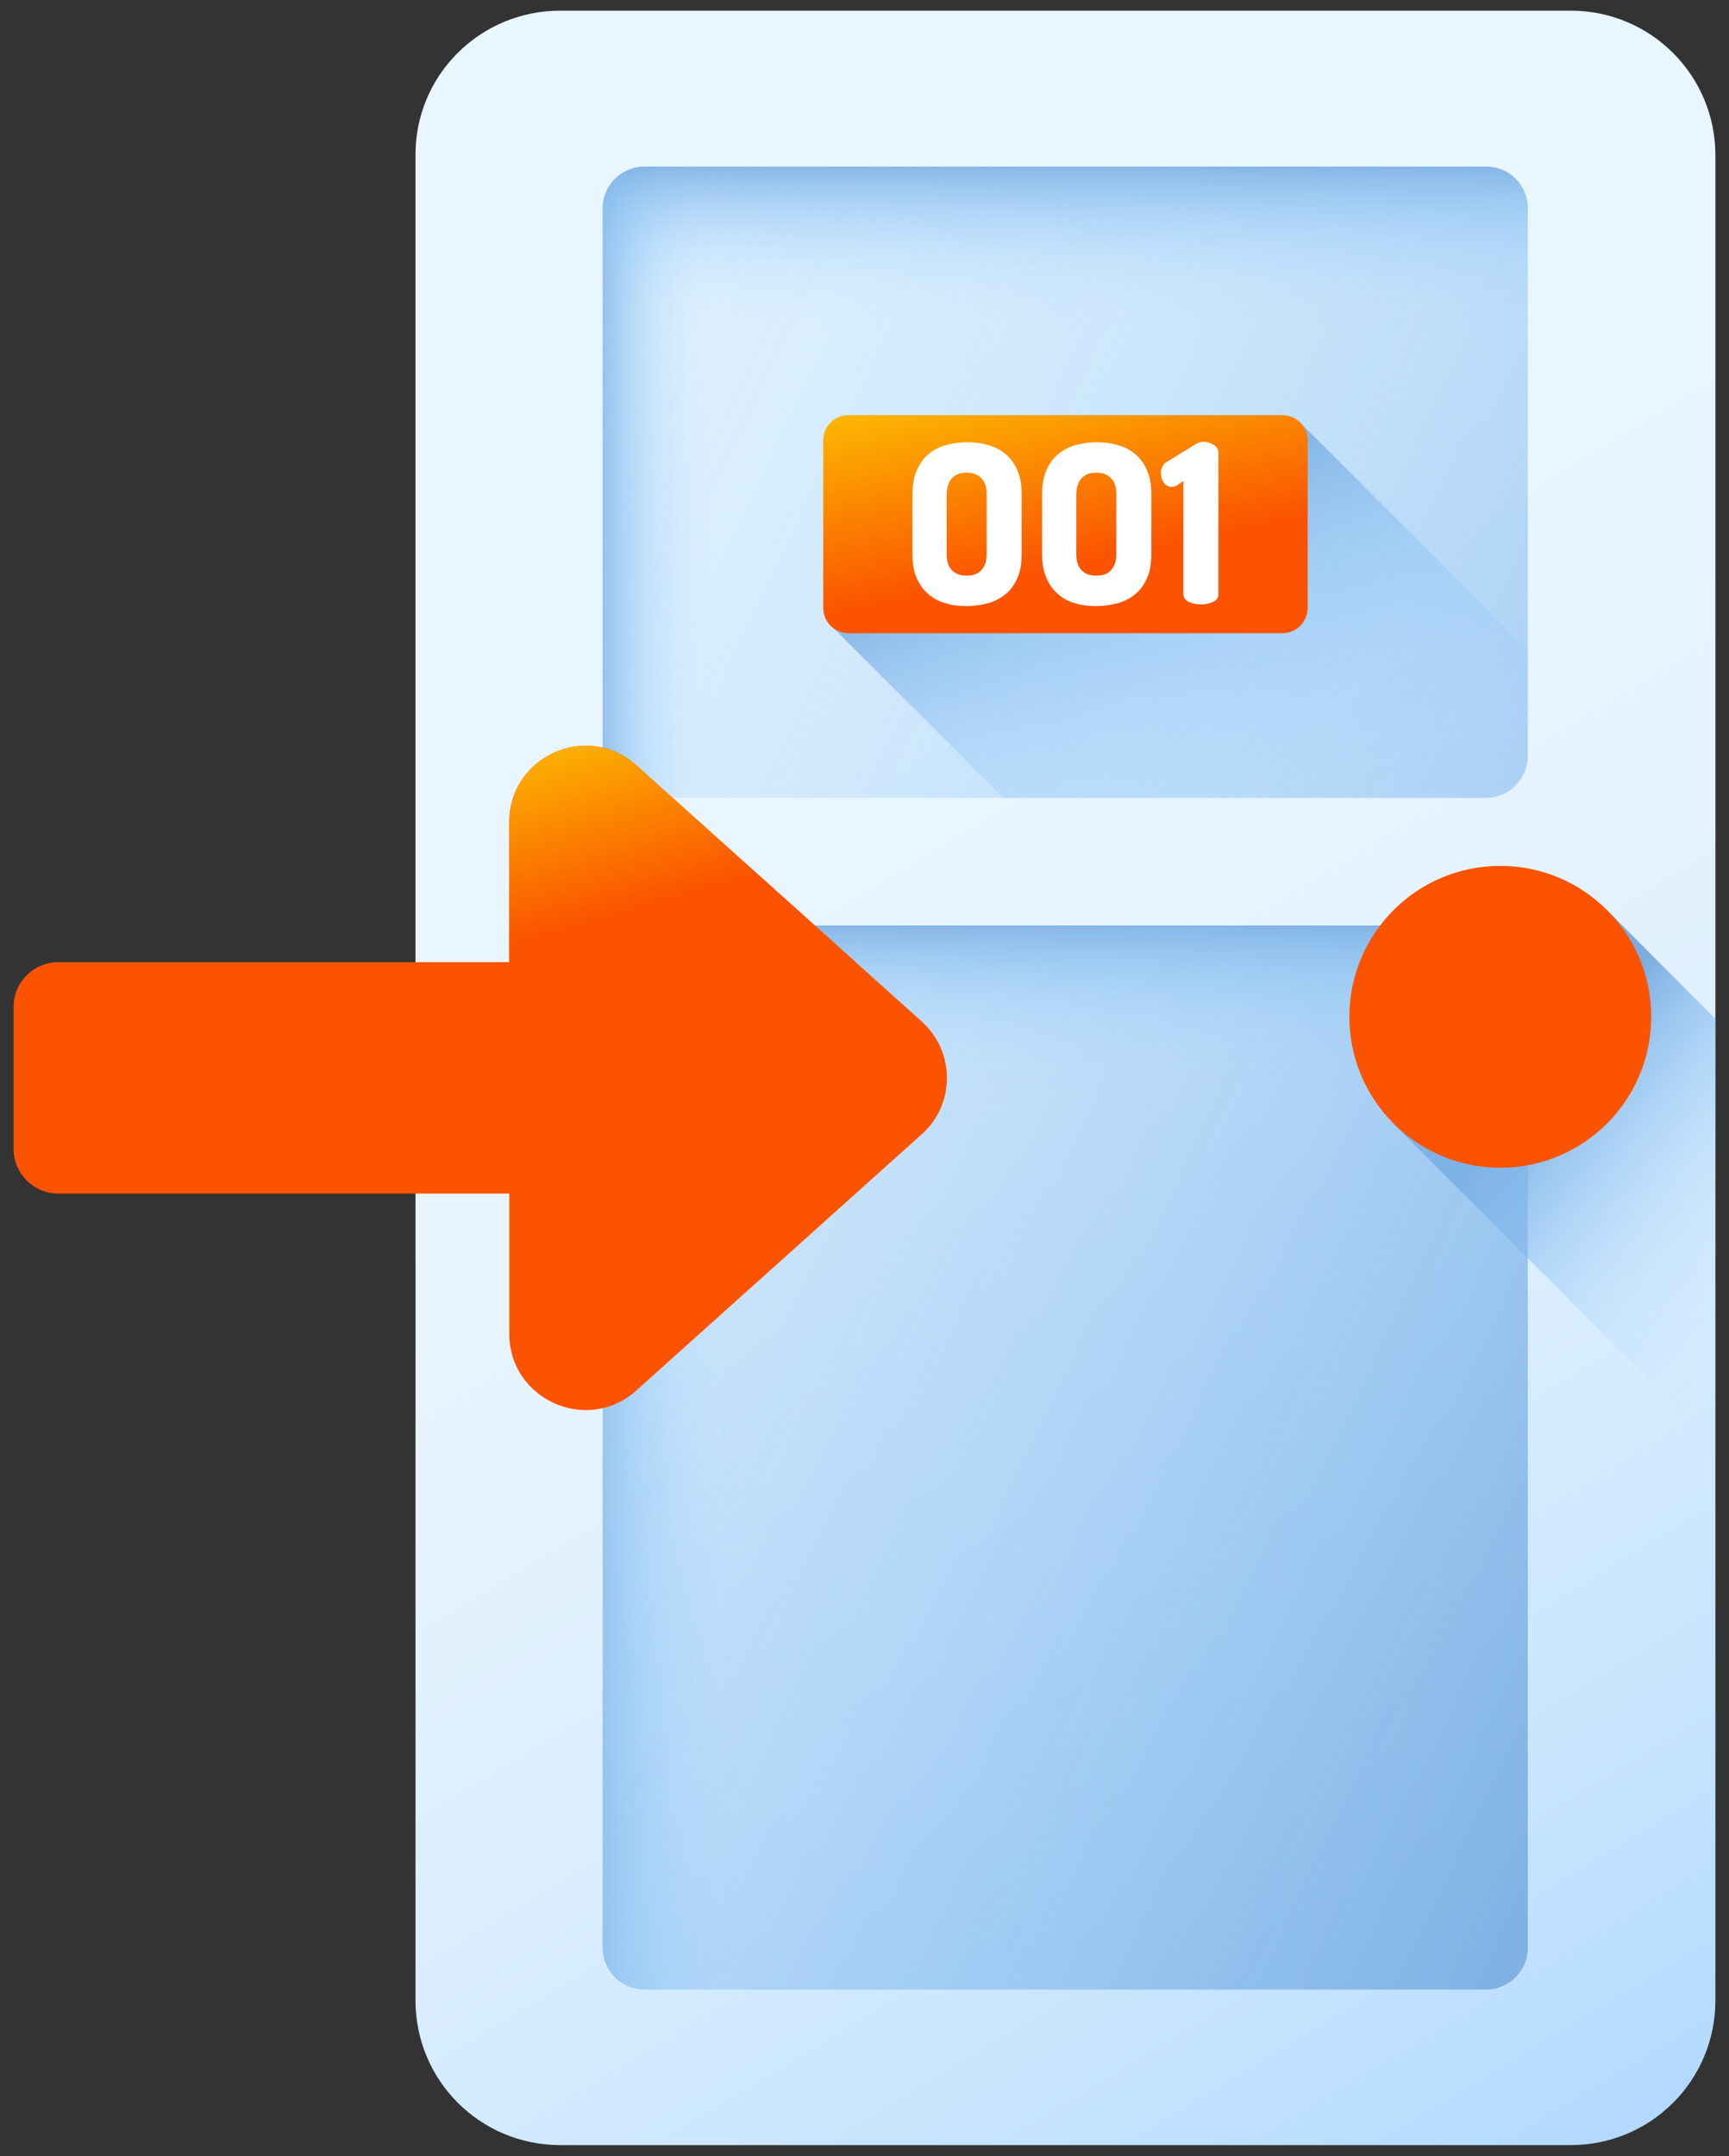
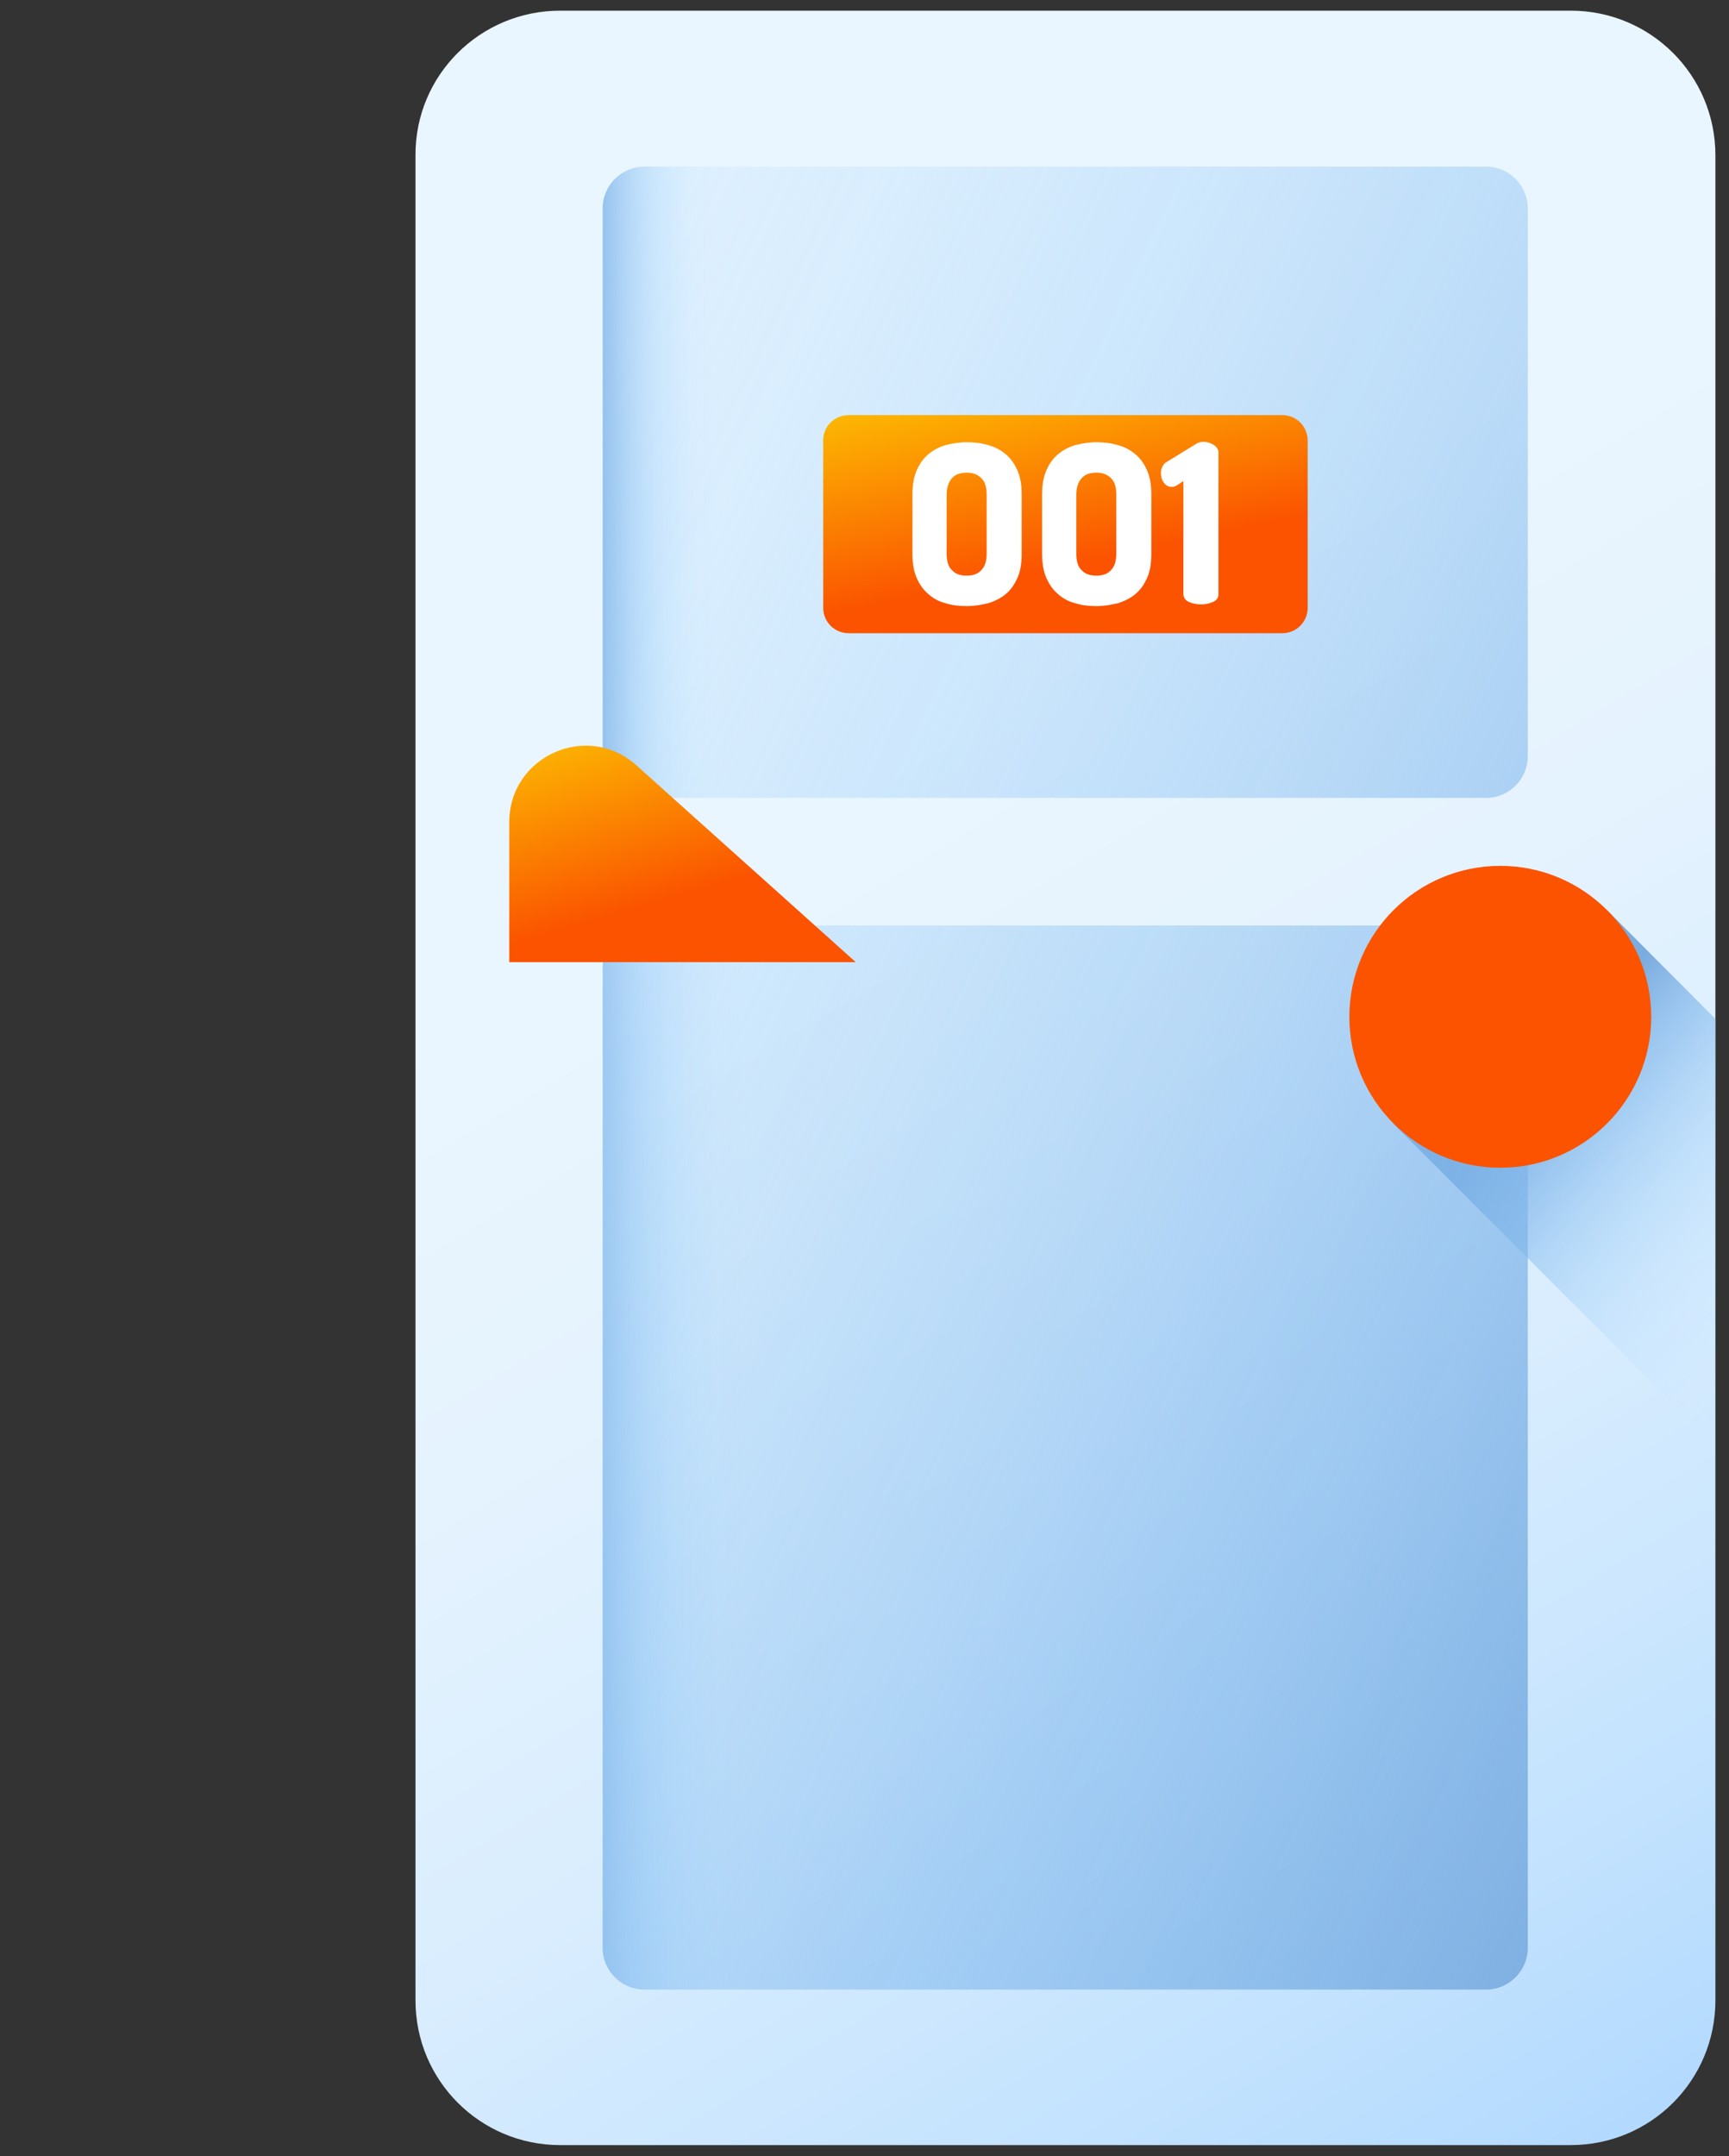
<svg xmlns="http://www.w3.org/2000/svg" width="81" height="101" viewBox="0 0 81 101" fill="none">
  <rect x="0" y="0" width="81" height="101" fill="#333333" stroke="none" />
  <path d="M26.242 0.5H73.586C77.336 0.5 80.363 3.527 80.363 7.277V93.703C80.363 97.453 77.336 100.48 73.586 100.48H26.242C22.492 100.48 19.465 97.453 19.465 93.703V7.277C19.445 3.527 22.492 0.5 26.242 0.5Z" fill="url(#paint0_linear_1704_198)" />
  <path d="M65.285 52.648L80.363 67.727V47.727L75.285 42.629L65.285 52.648Z" fill="url(#paint1_linear_1704_198)" />
  <path d="M30.188 7.805H69.621C70.695 7.805 71.574 8.684 71.574 9.758V35.422C71.574 36.496 70.695 37.375 69.621 37.375H30.188C29.113 37.375 28.234 36.496 28.234 35.422V9.758C28.234 8.664 29.113 7.805 30.188 7.805Z" fill="url(#paint2_linear_1704_198)" />
-   <path d="M60.949 19.836L38.938 29.309L47.004 37.375H69.641C70.715 37.375 71.594 36.496 71.594 35.422V30.461L60.949 19.836Z" fill="url(#paint3_linear_1704_198)" />
  <path d="M47.961 7.805V37.375H30.188C29.113 37.375 28.234 36.496 28.234 35.422V9.758C28.234 8.684 29.113 7.805 30.188 7.805H47.961Z" fill="url(#paint4_linear_1704_198)" />
-   <path d="M71.574 9.758V21.867H28.234V9.758C28.234 8.684 29.113 7.805 30.188 7.805H69.621C70.715 7.805 71.574 8.664 71.574 9.758Z" fill="url(#paint5_linear_1704_198)" />
  <path d="M30.188 43.352H69.621C70.695 43.352 71.574 44.23 71.574 45.305V91.242C71.574 92.316 70.695 93.195 69.621 93.195H30.188C29.113 93.195 28.234 92.316 28.234 91.242V45.305C28.234 44.23 29.113 43.352 30.188 43.352Z" fill="url(#paint6_linear_1704_198)" />
  <path d="M47.961 43.352V93.195H30.188C29.113 93.195 28.234 92.316 28.234 91.242V45.305C28.234 44.23 29.113 43.352 30.188 43.352H47.961Z" fill="url(#paint7_linear_1704_198)" />
-   <path d="M69.621 43.352H30.188C29.113 43.352 28.234 44.23 28.234 45.305V65.266H71.574V45.305C71.574 44.23 70.715 43.352 69.621 43.352Z" fill="url(#paint8_linear_1704_198)" />
  <path d="M70.285 54.699C74.19 54.699 77.356 51.534 77.356 47.629C77.356 43.724 74.19 40.559 70.285 40.559C66.38 40.559 63.215 43.724 63.215 47.629C63.215 51.534 66.38 54.699 70.285 54.699Z" fill="#FB5300" />
  <path d="M39.758 19.445H60.07C60.734 19.445 61.262 19.973 61.262 20.637V28.469C61.262 29.133 60.734 29.66 60.07 29.66H39.758C39.094 29.66 38.566 29.133 38.566 28.469V20.617C38.566 19.973 39.094 19.445 39.758 19.445Z" fill="url(#paint9_linear_1704_198)" />
  <path d="M45.285 28.391C44.934 28.391 44.582 28.352 44.289 28.254C43.977 28.176 43.703 28.02 43.488 27.824C43.254 27.629 43.078 27.375 42.941 27.062C42.805 26.75 42.746 26.379 42.746 25.93V23.176C42.746 22.727 42.805 22.355 42.941 22.043C43.078 21.73 43.254 21.477 43.488 21.281C43.723 21.086 43.977 20.949 44.289 20.852C44.602 20.773 44.934 20.715 45.285 20.715C45.637 20.715 45.988 20.754 46.301 20.852C46.613 20.93 46.887 21.086 47.121 21.281C47.355 21.477 47.531 21.73 47.668 22.043C47.805 22.355 47.863 22.727 47.863 23.176V25.93C47.863 26.379 47.805 26.77 47.668 27.062C47.531 27.375 47.355 27.629 47.121 27.824C46.887 28.02 46.613 28.156 46.301 28.254C45.988 28.332 45.656 28.391 45.285 28.391ZM46.223 23.176C46.223 22.824 46.145 22.551 45.969 22.395C45.793 22.219 45.578 22.141 45.285 22.141C44.992 22.141 44.758 22.219 44.602 22.395C44.445 22.57 44.348 22.824 44.348 23.176V25.93C44.348 26.281 44.426 26.555 44.602 26.711C44.758 26.887 44.992 26.965 45.285 26.965C45.578 26.965 45.812 26.887 45.969 26.711C46.145 26.535 46.223 26.281 46.223 25.93V23.176Z" fill="white" />
  <path d="M51.359 28.391C51.008 28.391 50.656 28.352 50.363 28.254C50.051 28.176 49.777 28.02 49.562 27.824C49.328 27.629 49.152 27.375 49.016 27.062C48.879 26.75 48.82 26.379 48.82 25.93V23.176C48.82 22.727 48.879 22.355 49.016 22.043C49.152 21.73 49.328 21.477 49.562 21.281C49.797 21.086 50.051 20.949 50.363 20.852C50.676 20.773 51.008 20.715 51.359 20.715C51.711 20.715 52.062 20.754 52.375 20.852C52.688 20.93 52.961 21.086 53.195 21.281C53.43 21.477 53.605 21.73 53.742 22.043C53.879 22.355 53.938 22.727 53.938 23.176V25.93C53.938 26.379 53.879 26.77 53.742 27.062C53.605 27.375 53.43 27.629 53.195 27.824C52.961 28.02 52.688 28.156 52.375 28.254C52.062 28.332 51.73 28.391 51.359 28.391ZM52.297 23.176C52.297 22.824 52.219 22.551 52.043 22.395C51.867 22.219 51.652 22.141 51.359 22.141C51.066 22.141 50.832 22.219 50.676 22.395C50.52 22.57 50.422 22.824 50.422 23.176V25.93C50.422 26.281 50.5 26.555 50.676 26.711C50.832 26.887 51.066 26.965 51.359 26.965C51.652 26.965 51.887 26.887 52.043 26.711C52.219 26.535 52.297 26.281 52.297 25.93V23.176Z" fill="white" />
  <path d="M55.441 22.531L55.148 22.727C55.07 22.785 54.973 22.805 54.895 22.805C54.738 22.805 54.621 22.746 54.523 22.609C54.426 22.473 54.387 22.336 54.387 22.16C54.387 22.043 54.406 21.945 54.465 21.848C54.504 21.75 54.582 21.672 54.699 21.613L56.066 20.773C56.145 20.734 56.242 20.695 56.359 20.695C56.535 20.695 56.691 20.734 56.848 20.832C57.004 20.93 57.082 21.047 57.082 21.203V27.824C57.082 28 57.004 28.117 56.828 28.195C56.652 28.273 56.477 28.312 56.262 28.312C56.066 28.312 55.871 28.273 55.695 28.195C55.52 28.117 55.441 27.98 55.441 27.824V22.531Z" fill="white" />
-   <path d="M43.176 47.843L29.816 35.851C27.512 33.781 23.859 35.421 23.859 38.507V45.069H2.727C1.574 45.069 0.637 46.007 0.637 47.159V53.819C0.637 54.972 1.574 55.909 2.727 55.909H23.859V62.472C23.859 65.558 27.512 67.198 29.816 65.128L43.176 53.136C44.758 51.73 44.758 49.269 43.176 47.843Z" fill="#FB5300" />
  <path d="M23.859 45.069V38.507C23.859 35.421 27.512 33.781 29.816 35.851L40.09 45.069H23.859Z" fill="url(#paint10_linear_1704_198)" />
  <defs>
    <linearGradient id="paint0_linear_1704_198" x1="48.857" y1="30.024" x2="86.849" y2="92.963" gradientUnits="userSpaceOnUse">
      <stop stop-color="#EAF6FF" />
      <stop offset="0.265" stop-color="#E5F3FE" />
      <stop offset="0.54" stop-color="#D9EDFE" />
      <stop offset="0.818" stop-color="#C4E3FE" />
      <stop offset="1" stop-color="#B3DAFE" />
    </linearGradient>
    <linearGradient id="paint1_linear_1704_198" x1="84.924" y1="61.031" x2="72.253" y2="50.588" gradientUnits="userSpaceOnUse">
      <stop stop-color="#8AC9FE" stop-opacity="0" />
      <stop offset="0.129" stop-color="#89C8FD" stop-opacity="0.019" />
      <stop offset="0.263" stop-color="#88C6FB" stop-opacity="0.075" />
      <stop offset="0.399" stop-color="#87C4F8" stop-opacity="0.168" />
      <stop offset="0.536" stop-color="#85C0F4" stop-opacity="0.298" />
      <stop offset="0.675" stop-color="#83BBEF" stop-opacity="0.466" />
      <stop offset="0.815" stop-color="#7FB5E9" stop-opacity="0.672" />
      <stop offset="0.953" stop-color="#7CAEE1" stop-opacity="0.911" />
      <stop offset="1" stop-color="#7BACDF" />
    </linearGradient>
    <linearGradient id="paint2_linear_1704_198" x1="-3.387" y1="-2.798" x2="97.905" y2="45.446" gradientUnits="userSpaceOnUse">
      <stop stop-color="#8AC9FE" stop-opacity="0" />
      <stop offset="0.129" stop-color="#89C8FD" stop-opacity="0.019" />
      <stop offset="0.263" stop-color="#88C6FB" stop-opacity="0.075" />
      <stop offset="0.399" stop-color="#87C4F8" stop-opacity="0.168" />
      <stop offset="0.536" stop-color="#85C0F4" stop-opacity="0.298" />
      <stop offset="0.675" stop-color="#83BBEF" stop-opacity="0.466" />
      <stop offset="0.815" stop-color="#7FB5E9" stop-opacity="0.672" />
      <stop offset="0.953" stop-color="#7CAEE1" stop-opacity="0.911" />
      <stop offset="1" stop-color="#7BACDF" />
    </linearGradient>
    <linearGradient id="paint3_linear_1704_198" x1="60.56" y1="43.141" x2="52.206" y2="22.256" gradientUnits="userSpaceOnUse">
      <stop stop-color="#8AC9FE" stop-opacity="0" />
      <stop offset="0.129" stop-color="#89C8FD" stop-opacity="0.019" />
      <stop offset="0.263" stop-color="#88C6FB" stop-opacity="0.075" />
      <stop offset="0.399" stop-color="#87C4F8" stop-opacity="0.168" />
      <stop offset="0.536" stop-color="#85C0F4" stop-opacity="0.298" />
      <stop offset="0.675" stop-color="#83BBEF" stop-opacity="0.466" />
      <stop offset="0.815" stop-color="#7FB5E9" stop-opacity="0.672" />
      <stop offset="0.953" stop-color="#7CAEE1" stop-opacity="0.911" />
      <stop offset="1" stop-color="#7BACDF" />
    </linearGradient>
    <linearGradient id="paint4_linear_1704_198" x1="33.497" y1="22.585" x2="27.408" y2="22.585" gradientUnits="userSpaceOnUse">
      <stop stop-color="#8AC9FE" stop-opacity="0" />
      <stop offset="0.129" stop-color="#89C8FD" stop-opacity="0.019" />
      <stop offset="0.263" stop-color="#88C6FB" stop-opacity="0.075" />
      <stop offset="0.399" stop-color="#87C4F8" stop-opacity="0.168" />
      <stop offset="0.536" stop-color="#85C0F4" stop-opacity="0.298" />
      <stop offset="0.675" stop-color="#83BBEF" stop-opacity="0.466" />
      <stop offset="0.815" stop-color="#7FB5E9" stop-opacity="0.672" />
      <stop offset="0.953" stop-color="#7CAEE1" stop-opacity="0.911" />
      <stop offset="1" stop-color="#7BACDF" />
    </linearGradient>
    <linearGradient id="paint5_linear_1704_198" x1="49.909" y1="15.357" x2="49.909" y2="7.201" gradientUnits="userSpaceOnUse">
      <stop stop-color="#8AC9FE" stop-opacity="0" />
      <stop offset="0.129" stop-color="#89C8FD" stop-opacity="0.019" />
      <stop offset="0.263" stop-color="#88C6FB" stop-opacity="0.075" />
      <stop offset="0.399" stop-color="#87C4F8" stop-opacity="0.168" />
      <stop offset="0.536" stop-color="#85C0F4" stop-opacity="0.298" />
      <stop offset="0.675" stop-color="#83BBEF" stop-opacity="0.466" />
      <stop offset="0.815" stop-color="#7FB5E9" stop-opacity="0.672" />
      <stop offset="0.953" stop-color="#7CAEE1" stop-opacity="0.911" />
      <stop offset="1" stop-color="#7BACDF" />
    </linearGradient>
    <linearGradient id="paint6_linear_1704_198" x1="-21.127" y1="34.447" x2="80.165" y2="82.691" gradientUnits="userSpaceOnUse">
      <stop stop-color="#8AC9FE" stop-opacity="0" />
      <stop offset="0.129" stop-color="#89C8FD" stop-opacity="0.019" />
      <stop offset="0.263" stop-color="#88C6FB" stop-opacity="0.075" />
      <stop offset="0.399" stop-color="#87C4F8" stop-opacity="0.168" />
      <stop offset="0.536" stop-color="#85C0F4" stop-opacity="0.298" />
      <stop offset="0.675" stop-color="#83BBEF" stop-opacity="0.466" />
      <stop offset="0.815" stop-color="#7FB5E9" stop-opacity="0.672" />
      <stop offset="0.953" stop-color="#7CAEE1" stop-opacity="0.911" />
      <stop offset="1" stop-color="#7BACDF" />
    </linearGradient>
    <linearGradient id="paint7_linear_1704_198" x1="34.75" y1="68.28" x2="26.594" y2="68.28" gradientUnits="userSpaceOnUse">
      <stop stop-color="#8AC9FE" stop-opacity="0" />
      <stop offset="0.129" stop-color="#89C8FD" stop-opacity="0.019" />
      <stop offset="0.263" stop-color="#88C6FB" stop-opacity="0.075" />
      <stop offset="0.399" stop-color="#87C4F8" stop-opacity="0.168" />
      <stop offset="0.536" stop-color="#85C0F4" stop-opacity="0.298" />
      <stop offset="0.675" stop-color="#83BBEF" stop-opacity="0.466" />
      <stop offset="0.815" stop-color="#7FB5E9" stop-opacity="0.672" />
      <stop offset="0.953" stop-color="#7CAEE1" stop-opacity="0.911" />
      <stop offset="1" stop-color="#7BACDF" />
    </linearGradient>
    <linearGradient id="paint8_linear_1704_198" x1="49.909" y1="51.071" x2="49.909" y2="42.706" gradientUnits="userSpaceOnUse">
      <stop stop-color="#8AC9FE" stop-opacity="0" />
      <stop offset="0.129" stop-color="#89C8FD" stop-opacity="0.019" />
      <stop offset="0.263" stop-color="#88C6FB" stop-opacity="0.075" />
      <stop offset="0.399" stop-color="#87C4F8" stop-opacity="0.168" />
      <stop offset="0.536" stop-color="#85C0F4" stop-opacity="0.298" />
      <stop offset="0.675" stop-color="#83BBEF" stop-opacity="0.466" />
      <stop offset="0.815" stop-color="#7FB5E9" stop-opacity="0.672" />
      <stop offset="0.953" stop-color="#7CAEE1" stop-opacity="0.911" />
      <stop offset="1" stop-color="#7BACDF" />
    </linearGradient>
    <linearGradient id="paint9_linear_1704_198" x1="49.914" y1="26.531" x2="47.835" y2="16.612" gradientUnits="userSpaceOnUse">
      <stop stop-color="#FB5300" />
      <stop offset="1" stop-color="#FCC202" />
    </linearGradient>
    <linearGradient id="paint10_linear_1704_198" x1="31.975" y1="41.962" x2="29.216" y2="32.485" gradientUnits="userSpaceOnUse">
      <stop stop-color="#FB5300" />
      <stop offset="1" stop-color="#FCC202" />
    </linearGradient>
  </defs>
</svg>